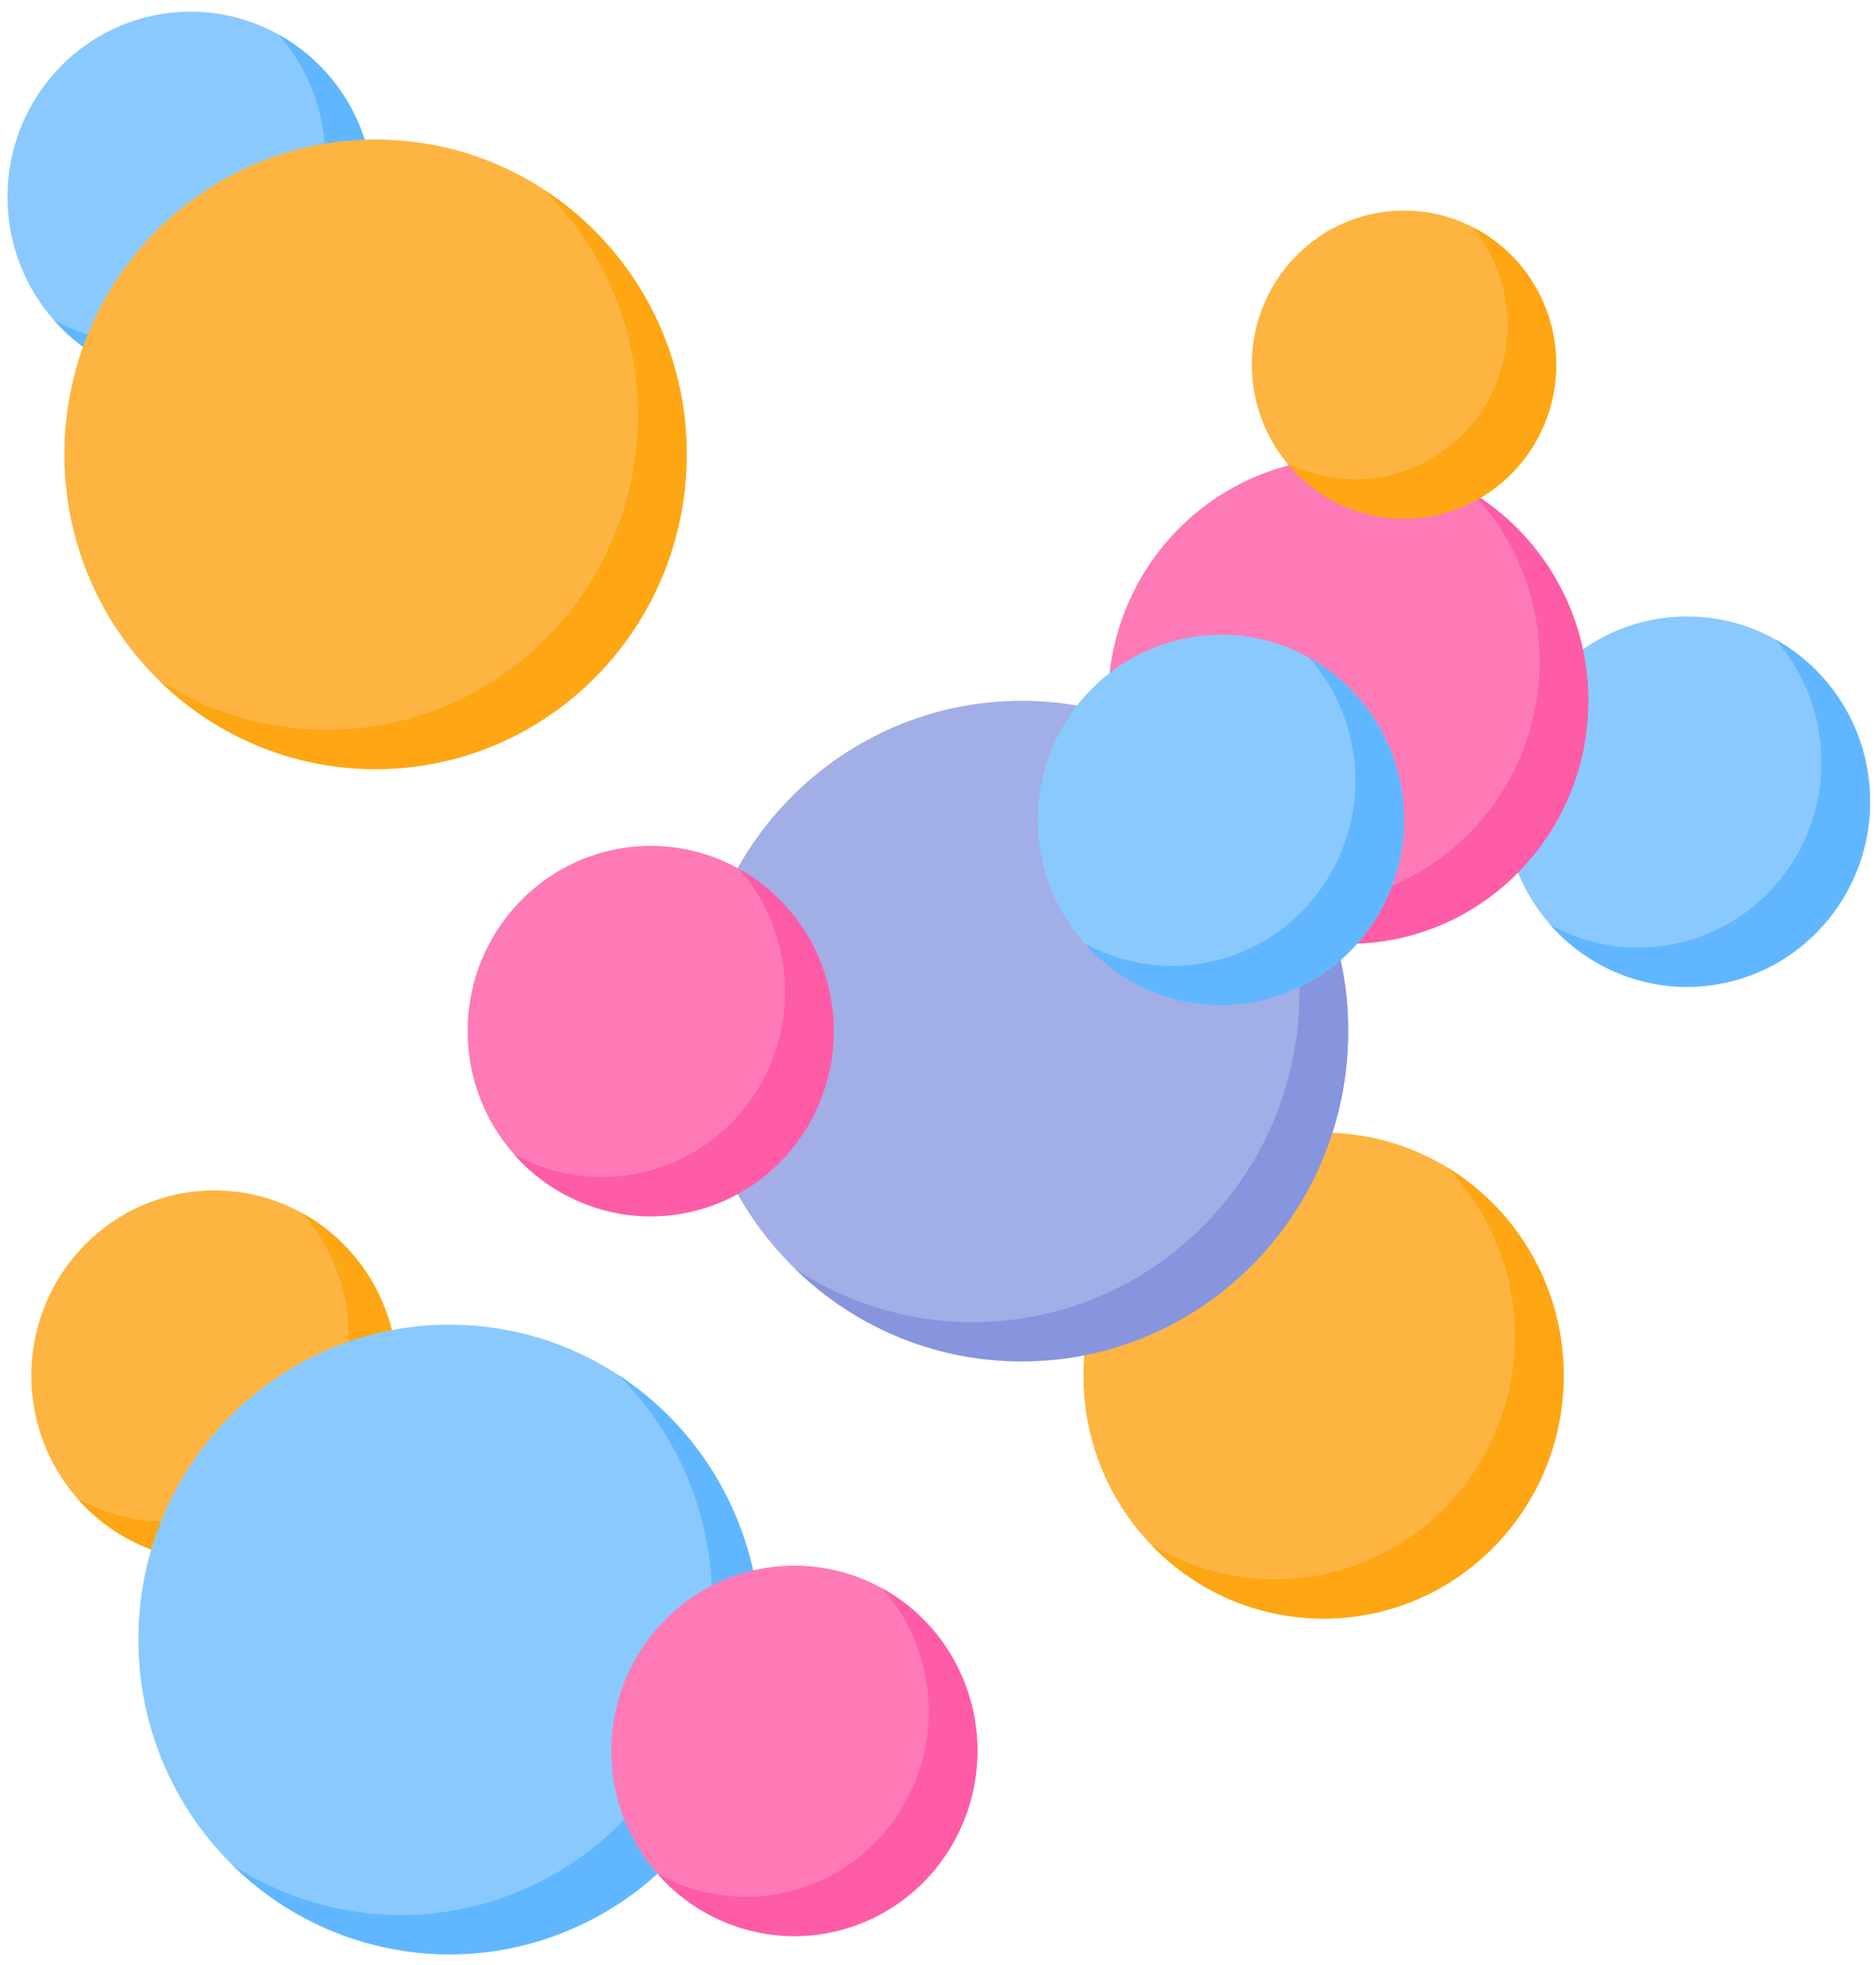
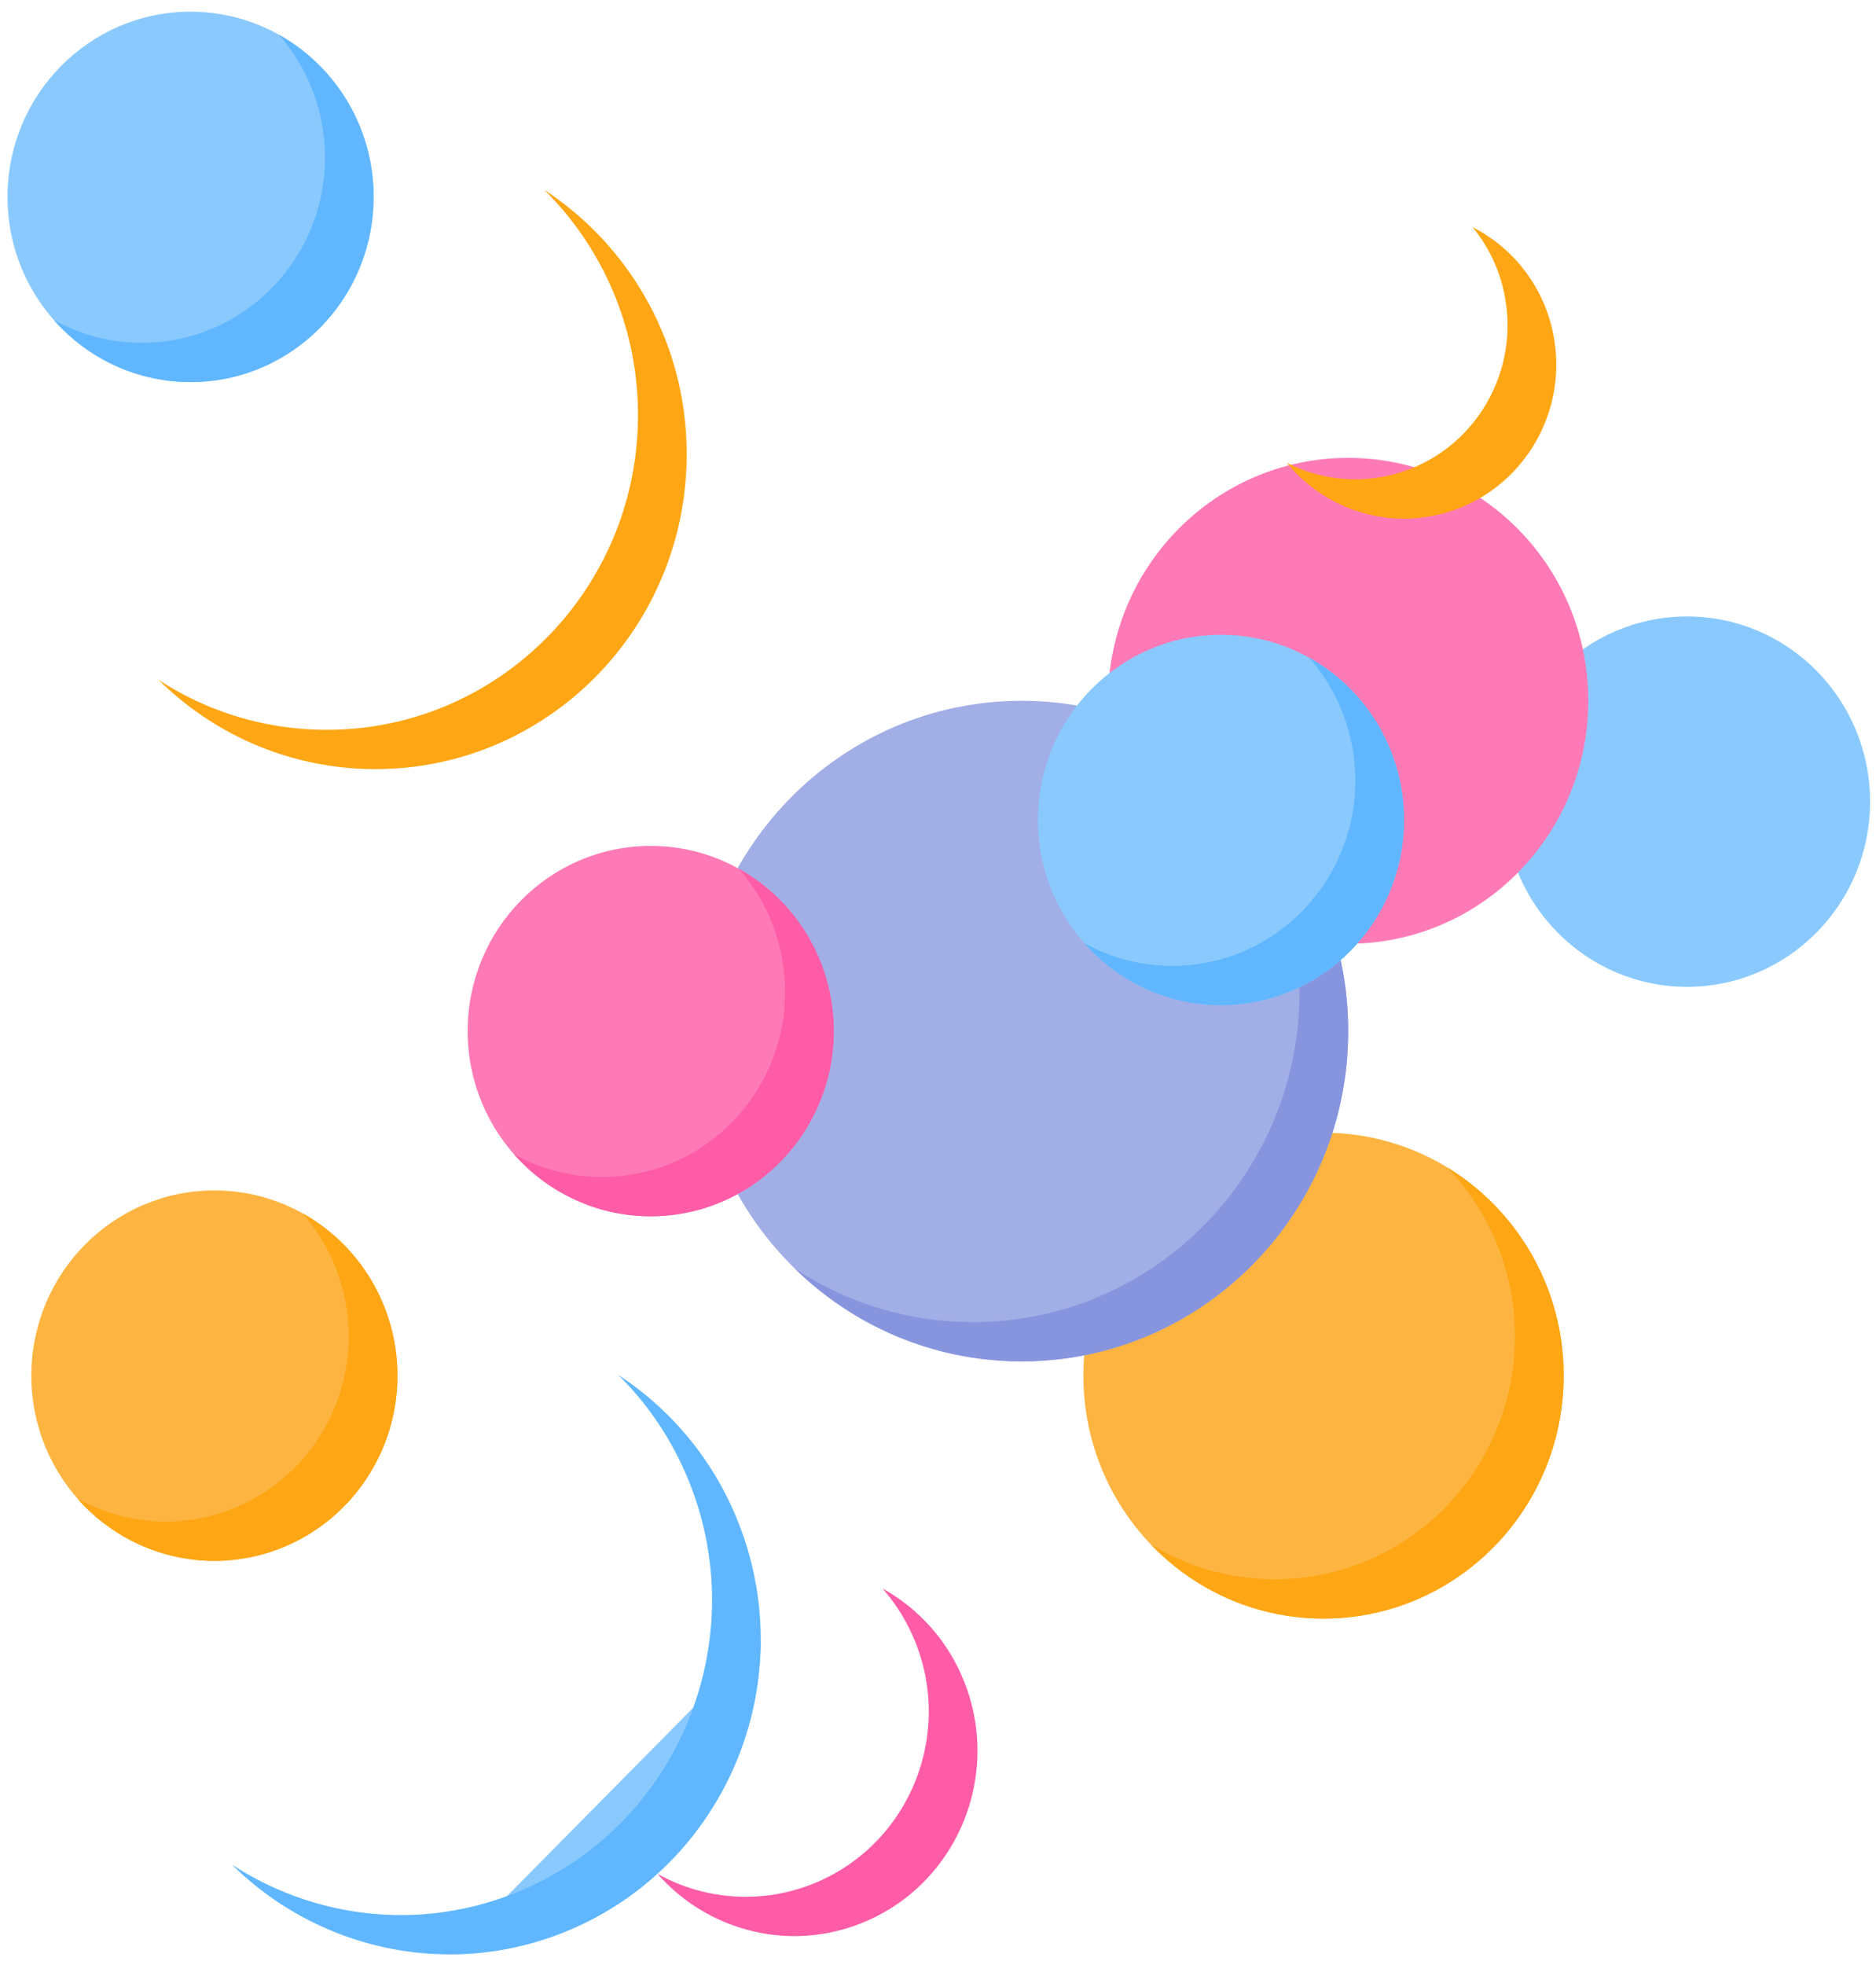
<svg xmlns="http://www.w3.org/2000/svg" width="85" height="89" fill="none" viewBox="0 0 85 89">
  <path fill="#8AC9FE" d="M76.439 44.702c4.58 0 8.293-3.755 8.293-8.388s-3.713-8.389-8.293-8.389-8.293 3.756-8.293 8.389 3.713 8.388 8.293 8.388" />
-   <path fill="#60B7FF" d="M78.103 44.53c-3.006.624-5.962-.482-7.866-2.645a8.18 8.18 0 0 0 5.66.867c4.485-.929 7.379-5.362 6.46-9.9a8.4 8.4 0 0 0-1.924-3.89 8.36 8.36 0 0 1 4.131 5.67c.918 4.537-1.975 8.97-6.461 9.899" />
  <path fill="#8AC9FE" d="M8.634 17.307c4.58 0 8.293-3.756 8.293-8.389S13.214.53 8.634.53.34 4.285.34 8.918s3.713 8.389 8.293 8.389" />
  <path fill="#60B7FF" d="M16.927 8.918c0 4.633-3.713 8.39-8.292 8.39a8.22 8.22 0 0 1-6.19-2.809 8.2 8.2 0 0 0 3.982 1.028c4.58 0 8.294-3.755 8.294-8.388a8.4 8.4 0 0 0-2.1-5.577 8.4 8.4 0 0 1 4.306 7.356" />
  <path fill="#FE7AB6" d="M61.085 42.75c6.008 0 10.879-4.927 10.879-11.004 0-6.078-4.871-11.004-10.88-11.004-6.008 0-10.879 4.926-10.879 11.004s4.871 11.004 10.88 11.004" />
-   <path fill="#FE5CA7" d="M71.964 31.746c0 6.078-4.87 11.005-10.88 11.005a10.78 10.78 0 0 1-7.821-3.358c1.638 1 3.56 1.577 5.615 1.577 6.007 0 10.878-4.927 10.878-11.003 0-2.976-1.168-5.674-3.065-7.653a11.03 11.03 0 0 1 5.273 9.432" />
  <path fill="#FDB441" d="M9.713 70.703c4.58 0 8.294-3.756 8.294-8.388 0-4.633-3.713-8.389-8.294-8.389-4.58 0-8.293 3.756-8.293 8.389s3.713 8.388 8.293 8.388" />
  <path fill="#FEA613" d="M13.023 70.007c-3.374 1.485-7.194.521-9.51-2.119a8.2 8.2 0 0 0 7.303.338c4.2-1.848 6.123-6.79 4.294-11.038a8.4 8.4 0 0 0-1.405-2.229 8.33 8.33 0 0 1 3.612 4.008c1.828 4.247-.093 9.19-4.294 11.04" />
  <path fill="#FDB441" d="M59.968 73.32c6.008 0 10.879-4.927 10.879-11.005 0-6.077-4.871-11.004-10.88-11.004-6.008 0-10.879 4.927-10.879 11.004 0 6.078 4.871 11.004 10.88 11.004" />
  <path fill="#FEA613" d="M70.847 62.315c0 6.078-4.87 11.004-10.88 11.004-3.07 0-5.84-1.285-7.818-3.355 1.639 1.001 3.56 1.576 5.612 1.576 6.007 0 10.878-4.927 10.878-11.005a11.02 11.02 0 0 0-3.056-7.646 11.02 11.02 0 0 1 5.264 9.426" />
-   <path fill="#FDB441" d="M17.015 34.839c7.786 0 14.097-6.384 14.097-14.26S24.801 6.32 17.015 6.32 2.917 12.705 2.917 20.58c0 7.876 6.312 14.26 14.098 14.26" />
  <path fill="#FEA613" d="M31.112 20.579c0 7.876-6.311 14.26-14.098 14.26-3.827 0-7.295-1.542-9.836-4.048a13.9 13.9 0 0 0 7.63 2.269c7.785 0 14.098-6.386 14.098-14.26 0-4-1.63-7.615-4.252-10.204a14.28 14.28 0 0 1 6.458 11.983" />
-   <path fill="#8AC9FE" d="M20.367 88.526c7.786 0 14.097-6.384 14.097-14.26s-6.311-14.259-14.097-14.259-14.098 6.384-14.098 14.26 6.312 14.26 14.098 14.26" />
+   <path fill="#8AC9FE" d="M20.367 88.526c7.786 0 14.097-6.384 14.097-14.26" />
  <path fill="#60B7FF" d="M25.993 87.34c-5.416 2.386-11.503 1.06-15.482-2.875 3.83 2.498 8.785 3.075 13.276 1.096 7.138-3.144 10.407-11.546 7.3-18.766a14.2 14.2 0 0 0-3.076-4.513 14.15 14.15 0 0 1 5.281 6.292c3.109 7.222-.159 15.624-7.299 18.766" />
  <path fill="#A2AEE6" d="M46.293 61.669c8.169 0 14.791-6.7 14.791-14.962s-6.622-14.962-14.791-14.962S31.5 38.444 31.5 46.707s6.623 14.962 14.792 14.962" />
  <path fill="#8795DE" d="M61.085 46.708c0 8.262-6.623 14.96-14.792 14.96-3.99 0-7.612-1.598-10.271-4.196a14.6 14.6 0 0 0 8.064 2.418c8.17 0 14.793-6.699 14.793-14.962 0-4.225-1.731-8.041-4.516-10.761a14.99 14.99 0 0 1 6.722 12.541" />
  <path fill="#FE7AB6" d="M29.483 55.096c4.58 0 8.293-3.756 8.293-8.389s-3.713-8.388-8.293-8.388-8.294 3.755-8.294 8.388 3.713 8.389 8.294 8.389" />
  <path fill="#FE5CA7" d="M31.145 54.925c-3.003.621-5.96-.484-7.863-2.645a8.18 8.18 0 0 0 5.657.866c4.488-.93 7.38-5.361 6.462-9.9a8.4 8.4 0 0 0-1.924-3.891 8.36 8.36 0 0 1 4.13 5.67c.92 4.539-1.974 8.97-6.462 9.9" />
-   <path fill="#FE7AB6" d="M35.993 87.7c4.58 0 8.293-3.755 8.293-8.388s-3.712-8.389-8.293-8.389S27.7 74.68 27.7 79.312s3.713 8.388 8.293 8.388" />
  <path fill="#FE5CA7" d="M39.303 87.003c-3.374 1.487-7.192.521-9.51-2.119a8.2 8.2 0 0 0 7.304.34c4.199-1.85 6.122-6.793 4.293-11.04a8.4 8.4 0 0 0-1.405-2.227 8.3 8.3 0 0 1 3.612 4.006c1.828 4.247-.095 9.19-4.294 11.04" />
  <path fill="#8AC9FE" d="M55.32 45.532c4.58 0 8.294-3.755 8.294-8.388s-3.713-8.389-8.294-8.389c-4.58 0-8.293 3.756-8.293 8.389s3.713 8.388 8.293 8.388" />
  <path fill="#60B7FF" d="M56.983 45.36c-3.003.623-5.96-.483-7.861-2.644a8.18 8.18 0 0 0 5.655.865c4.486-.928 7.38-5.362 6.462-9.9a8.4 8.4 0 0 0-1.923-3.89 8.36 8.36 0 0 1 4.129 5.67c.918 4.538-1.974 8.97-6.462 9.9" />
-   <path fill="#FDB441" d="M63.615 23.49c3.809 0 6.896-3.123 6.896-6.975 0-3.853-3.087-6.976-6.896-6.976s-6.896 3.123-6.896 6.976 3.087 6.975 6.896 6.975" />
  <path fill="#FEA613" d="M64.998 23.35c-2.583.535-5.125-.467-6.697-2.388a6.8 6.8 0 0 0 4.49.607c3.73-.771 6.136-4.458 5.374-8.232a6.94 6.94 0 0 0-1.446-3.05 6.94 6.94 0 0 1 3.653 4.829c.764 3.774-1.642 7.46-5.374 8.234" />
</svg>